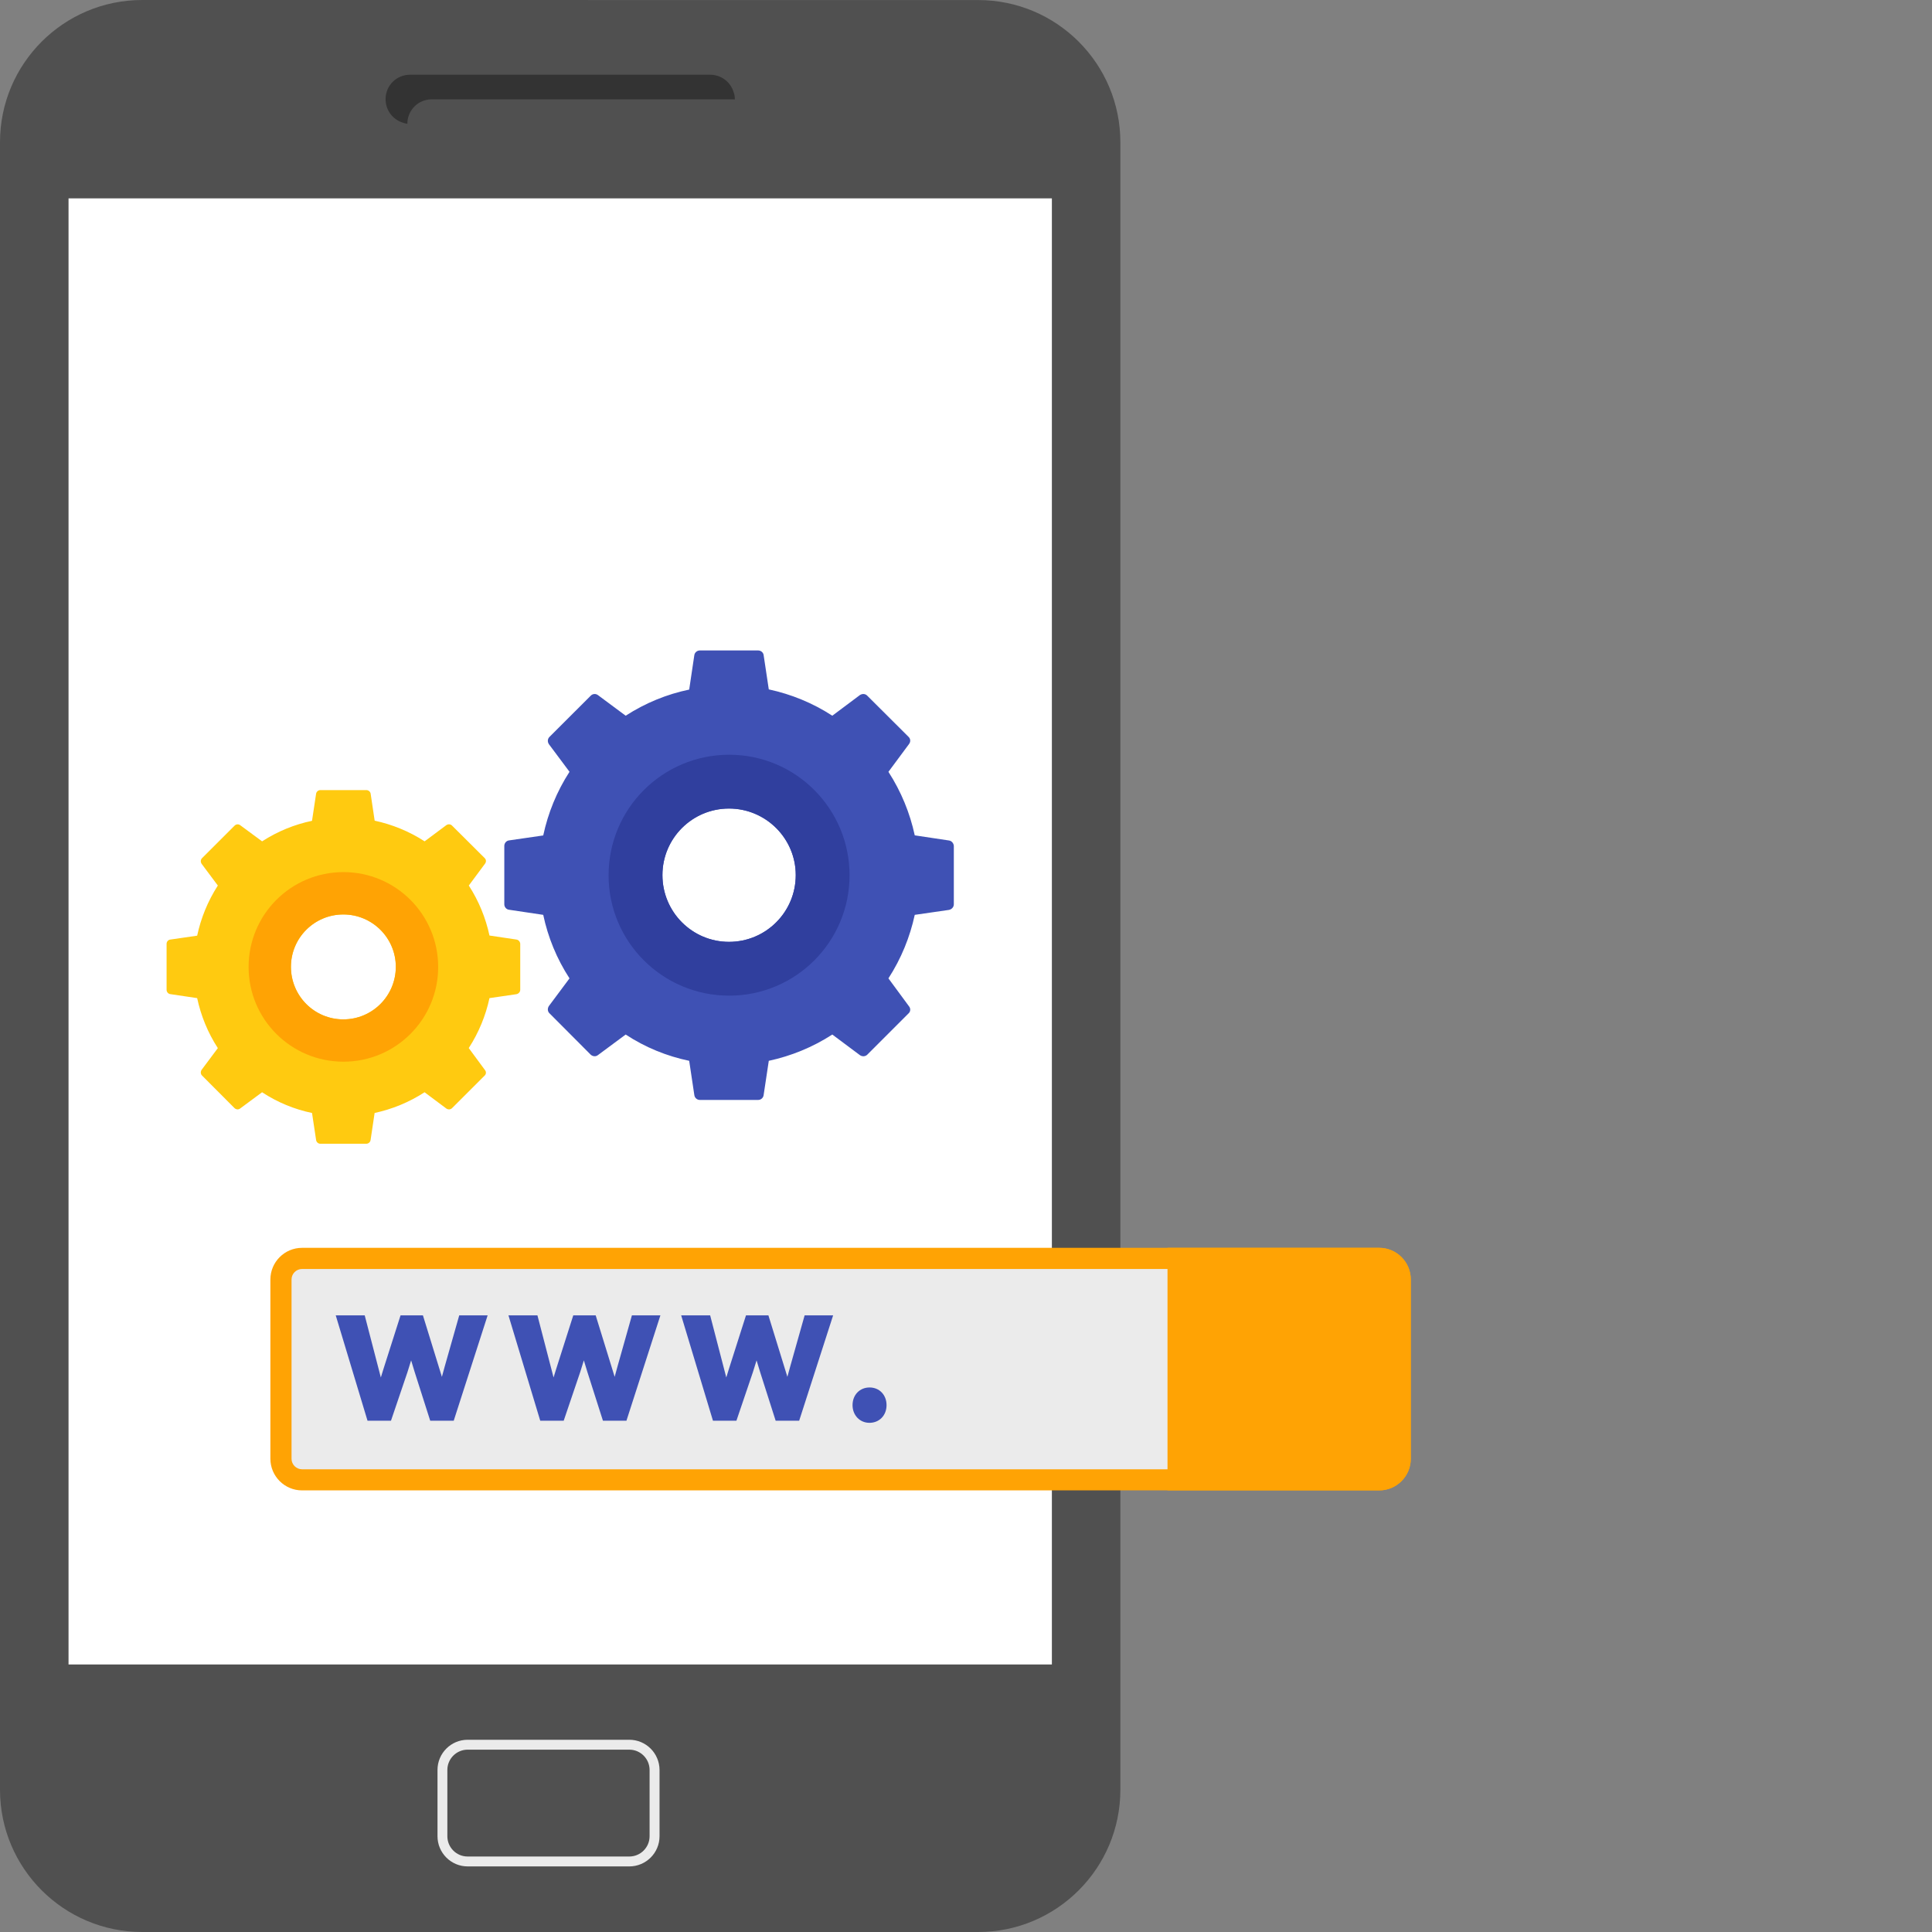
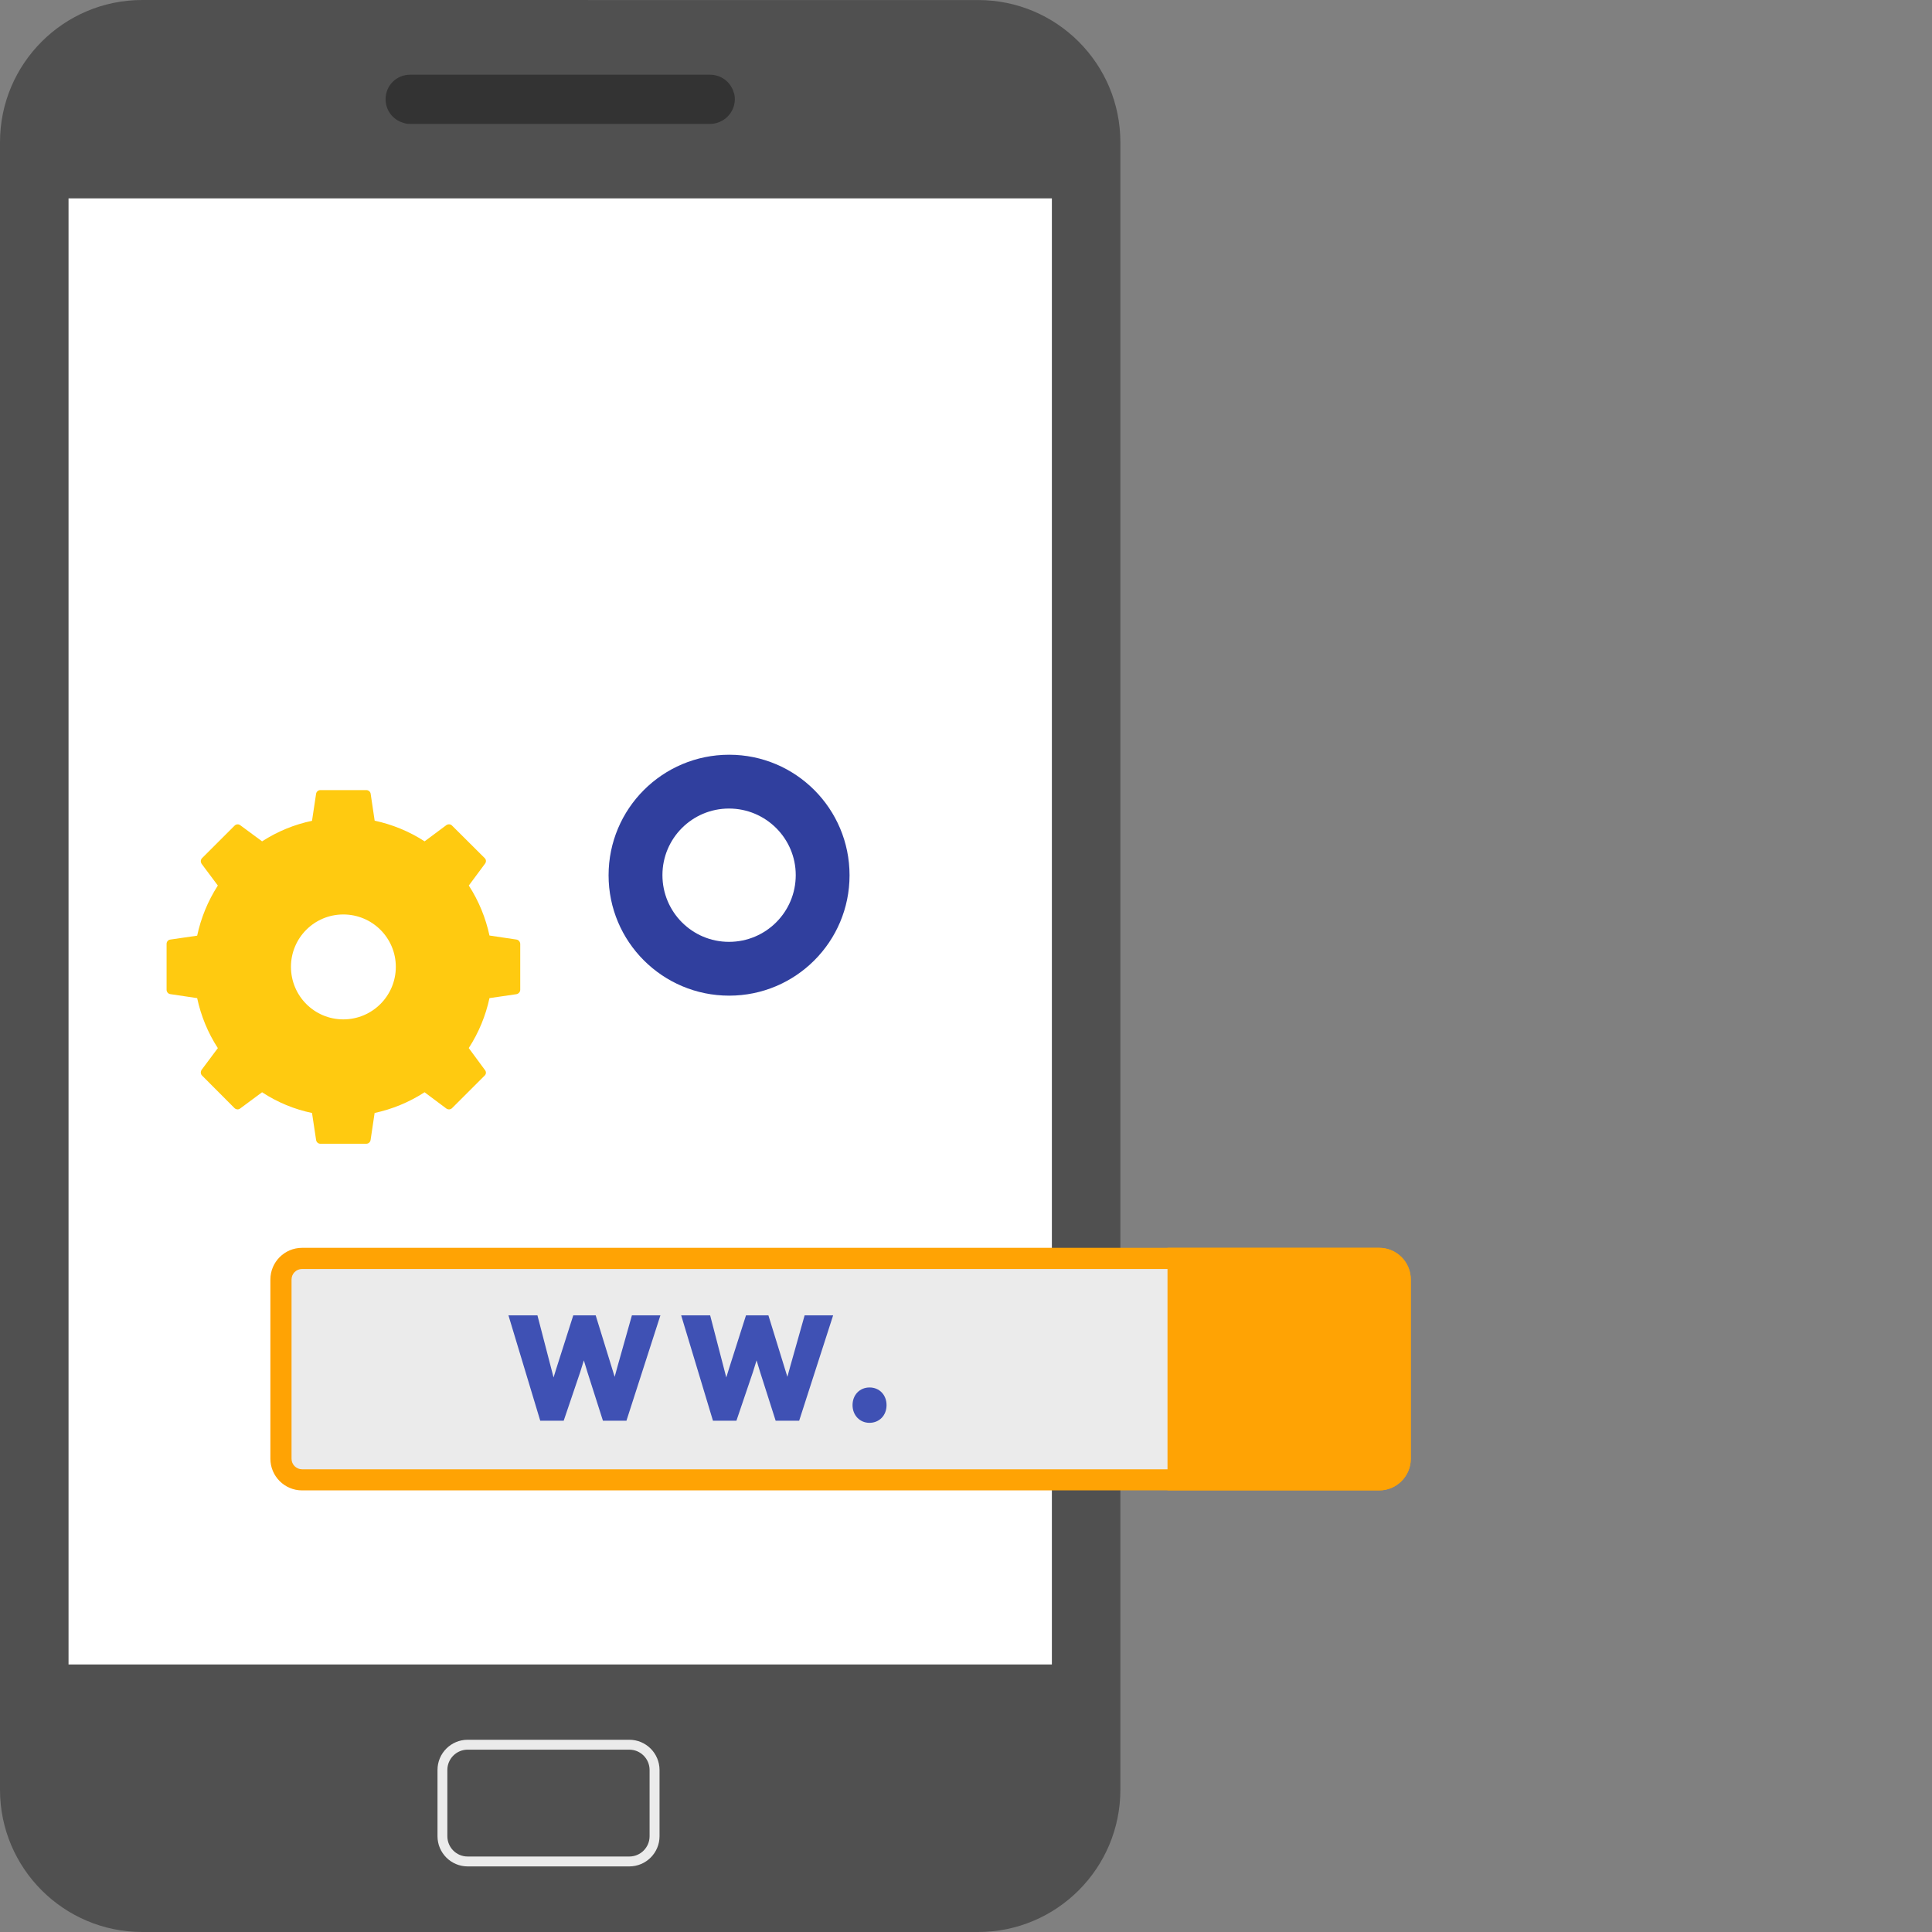
<svg xmlns="http://www.w3.org/2000/svg" width="40" height="40" viewBox="0 0 40 40" fill="none">
  <rect x="0" y="0" width="40" height="40" fill="#808080" stroke="none" />
  <g id="Frame 1000002899">
    <g id="XMLID_3690_">
      <g id="XMLID_3631_">
        <g id="XMLID_3372_">
          <path id="XMLID_3373_" d="M20.251 0.001L2.945 0C1.319 0 0 1.318 0 2.945V37.054C0 38.681 1.319 39.999 2.945 40H20.251C21.877 40 23.196 38.681 23.196 37.055V2.946C23.196 1.319 21.878 0.001 20.251 0.001Z" fill="#505050" />
          <path id="XMLID_3374_" d="M1.419 4.107H21.778V34.461H1.419V4.107Z" fill="white" />
          <g id="XMLID_3375_">
            <path id="XMLID_3376_" d="M13.03 36.02H9.682C9.337 36.02 9.058 36.3 9.058 36.645V38.017C9.058 38.362 9.338 38.642 9.682 38.642H13.03C13.374 38.642 13.655 38.362 13.655 38.017V36.645C13.654 36.3 13.374 36.02 13.03 36.02Z" fill="#EBEBEB" />
            <path id="XMLID_3377_" d="M9.681 38.437C9.45 38.437 9.262 38.249 9.262 38.017V36.645C9.262 36.413 9.451 36.225 9.681 36.225H13.03C13.26 36.225 13.449 36.413 13.449 36.645V38.017C13.449 38.249 13.26 38.437 13.03 38.437H9.681Z" fill="#505050" />
          </g>
-           <path id="XMLID_3378_" d="M15.214 2.053C15.214 2.334 14.982 2.565 14.701 2.565H8.489C8.439 2.565 8.389 2.559 8.345 2.541C8.133 2.478 7.983 2.284 7.983 2.053C7.983 1.772 8.208 1.547 8.489 1.547H14.701C14.932 1.547 15.126 1.697 15.189 1.909C15.207 1.952 15.214 2.002 15.214 2.053Z" fill="#333333" />
-           <path id="XMLID_3381_" d="M15.328 2.224C15.328 2.506 15.097 2.737 14.816 2.737H8.603C8.553 2.737 8.503 2.731 8.459 2.712C8.441 2.669 8.434 2.612 8.434 2.562C8.434 2.281 8.659 2.056 8.941 2.056H15.153C15.203 2.056 15.259 2.062 15.303 2.081C15.322 2.124 15.328 2.174 15.328 2.224Z" fill="#505050" />
+           <path id="XMLID_3378_" d="M15.214 2.053C15.214 2.334 14.982 2.565 14.701 2.565H8.489C8.439 2.565 8.389 2.559 8.345 2.541C8.133 2.478 7.983 2.284 7.983 2.053C7.983 1.772 8.208 1.547 8.489 1.547H14.701C14.932 1.547 15.126 1.697 15.189 1.909C15.207 1.952 15.214 2.002 15.214 2.053" fill="#333333" />
        </g>
        <g id="XMLID_3650_">
          <path id="XMLID_3660_" d="M28.554 25.835H6.254C5.892 25.835 5.598 26.129 5.598 26.491V30.201C5.598 30.563 5.892 30.857 6.254 30.857H28.554C28.916 30.857 29.209 30.563 29.209 30.201V26.491C29.209 26.129 28.916 25.835 28.554 25.835Z" fill="#FFA304" />
          <path id="XMLID_3647_" d="M6.254 30.42C6.134 30.42 6.036 30.322 6.036 30.202V26.491C6.036 26.371 6.133 26.273 6.254 26.273H28.554C28.674 26.273 28.773 26.371 28.773 26.491V30.202C28.773 30.323 28.675 30.42 28.554 30.42H6.254Z" fill="#EBEBEB" />
          <path id="XMLID_3659_" d="M28.554 25.835H24.172V30.857H28.554C28.916 30.857 29.209 30.563 29.209 30.201V26.491C29.209 26.129 28.916 25.835 28.554 25.835Z" fill="#FFA304" />
        </g>
        <g id="XMLID_3382_">
-           <path id="XMLID_3383_" d="M9.206 28.297C9.186 28.369 9.166 28.439 9.149 28.506C9.129 28.437 8.756 27.233 8.756 27.233H8.293L7.943 28.331C7.924 28.394 7.904 28.457 7.885 28.519C7.868 28.451 7.551 27.233 7.551 27.233H6.951L7.609 29.414H8.095L8.437 28.406C8.464 28.323 8.489 28.244 8.512 28.165C8.534 28.242 8.558 28.321 8.584 28.402L8.907 29.414H9.394L10.096 27.233H9.508L9.206 28.297Z" fill="#3F51B4" />
          <path id="XMLID_3666_" d="M12.783 28.297C12.762 28.369 12.743 28.439 12.726 28.506C12.706 28.437 12.333 27.233 12.333 27.233H11.869L11.519 28.331C11.5 28.394 11.48 28.457 11.461 28.519C11.444 28.451 11.127 27.233 11.127 27.233H10.527L11.185 29.414H11.671L12.013 28.406C12.04 28.323 12.065 28.244 12.088 28.165C12.111 28.242 12.134 28.321 12.16 28.402L12.483 29.414H12.97L13.673 27.233H13.083L12.783 28.297Z" fill="#3F51B4" />
          <path id="XMLID_3668_" d="M16.359 28.297C16.339 28.369 16.319 28.439 16.302 28.506C16.282 28.437 15.909 27.233 15.909 27.233H15.445L15.095 28.331C15.076 28.394 15.056 28.457 15.037 28.519C15.021 28.453 14.703 27.233 14.703 27.233H14.103L14.761 29.414H15.247L15.589 28.406C15.616 28.323 15.641 28.244 15.664 28.165C15.687 28.243 15.71 28.321 15.736 28.402L16.059 29.414H16.546L17.249 27.233H16.659L16.359 28.297Z" fill="#3F51B4" />
          <path id="XMLID_3669_" d="M18.004 28.726C17.799 28.726 17.651 28.88 17.651 29.092C17.651 29.301 17.801 29.458 18.001 29.458C18.206 29.458 18.355 29.304 18.355 29.092C18.355 28.88 18.207 28.726 18.004 28.726Z" fill="#3F51B4" />
        </g>
      </g>
      <g id="XMLID_3661_">
        <g id="XMLID_3663_">
          <g id="XMLID_3664_">
-             <path id="XMLID_3674_" d="M19.645 17.401L18.939 17.295C18.84 16.836 18.659 16.39 18.394 15.98L18.818 15.408C18.857 15.358 18.854 15.298 18.811 15.256L17.956 14.404C17.917 14.362 17.854 14.358 17.804 14.39L17.232 14.818C16.825 14.553 16.377 14.372 15.917 14.273L15.81 13.562C15.803 13.509 15.754 13.467 15.697 13.467H14.489C14.432 13.467 14.382 13.51 14.375 13.566L14.269 14.277C13.81 14.372 13.364 14.553 12.954 14.818L12.382 14.393C12.335 14.357 12.272 14.361 12.23 14.404L11.378 15.255C11.335 15.297 11.332 15.357 11.364 15.407L11.791 15.979C11.526 16.389 11.346 16.834 11.247 17.297L10.537 17.4C10.483 17.407 10.441 17.457 10.441 17.513V18.722C10.441 18.779 10.483 18.828 10.537 18.835L11.247 18.941C11.345 19.404 11.526 19.849 11.791 20.256L11.364 20.829C11.332 20.878 11.335 20.942 11.378 20.981L12.23 21.836C12.272 21.874 12.336 21.881 12.382 21.843L12.954 21.419C13.364 21.688 13.809 21.867 14.269 21.963L14.375 22.67C14.382 22.73 14.432 22.773 14.489 22.773H15.697C15.754 22.773 15.803 22.73 15.81 22.673L15.917 21.963C16.376 21.864 16.822 21.684 17.232 21.419L17.804 21.846C17.854 21.881 17.917 21.874 17.956 21.836L18.811 20.981C18.854 20.942 18.857 20.878 18.818 20.832L18.394 20.256C18.659 19.846 18.839 19.401 18.939 18.941L19.645 18.839C19.705 18.828 19.748 18.779 19.748 18.722V17.513C19.744 17.461 19.705 17.408 19.645 17.401ZM15.093 19.5C14.33 19.5 13.715 18.881 13.715 18.118C13.715 17.358 14.33 16.74 15.093 16.74C15.856 16.74 16.475 17.359 16.475 18.118C16.475 18.882 15.857 19.5 15.093 19.5Z" fill="#3F51B4" />
            <path id="XMLID_3670_" d="M15.097 15.626C13.717 15.626 12.6 16.742 12.6 18.122C12.6 19.498 13.717 20.614 15.097 20.614C16.473 20.614 17.589 19.498 17.589 18.122C17.589 16.742 16.473 15.626 15.097 15.626ZM15.093 19.5C14.33 19.5 13.715 18.881 13.715 18.118C13.715 17.358 14.33 16.74 15.093 16.74C15.856 16.74 16.475 17.359 16.475 18.118C16.475 18.882 15.857 19.5 15.093 19.5Z" fill="#303F9E" />
          </g>
        </g>
        <g id="XMLID_3681_">
          <g id="XMLID_3682_">
            <path id="XMLID_3686_" d="M10.691 19.452L10.134 19.369C10.056 19.007 9.915 18.657 9.706 18.334L10.04 17.884C10.07 17.845 10.068 17.798 10.034 17.765L9.361 17.095C9.33 17.061 9.28 17.058 9.242 17.083L8.791 17.419C8.471 17.211 8.118 17.069 7.757 16.991L7.674 16.433C7.668 16.391 7.629 16.358 7.584 16.358H6.633C6.589 16.358 6.55 16.391 6.544 16.436L6.46 16.994C6.099 17.069 5.749 17.211 5.426 17.419L4.975 17.086C4.939 17.058 4.889 17.061 4.856 17.095L4.185 17.765C4.152 17.798 4.149 17.845 4.174 17.884L4.51 18.334C4.302 18.657 4.16 19.008 4.082 19.372L3.524 19.453C3.482 19.458 3.449 19.497 3.449 19.541V20.493C3.449 20.537 3.482 20.576 3.524 20.582L4.082 20.665C4.16 21.029 4.302 21.38 4.51 21.7L4.174 22.15C4.149 22.189 4.152 22.239 4.185 22.27L4.856 22.943C4.889 22.973 4.939 22.979 4.975 22.948L5.426 22.614C5.749 22.826 6.099 22.968 6.46 23.043L6.544 23.599C6.549 23.646 6.588 23.68 6.632 23.68H7.584C7.628 23.68 7.667 23.646 7.673 23.601L7.756 23.043C8.117 22.965 8.468 22.823 8.79 22.614L9.241 22.951C9.28 22.978 9.33 22.973 9.36 22.942L10.034 22.269C10.067 22.238 10.07 22.188 10.039 22.152L9.705 21.699C9.914 21.376 10.056 21.026 10.134 20.665L10.69 20.584C10.737 20.576 10.771 20.536 10.771 20.492V19.541C10.769 19.5 10.738 19.458 10.691 19.452ZM7.108 21.105C6.507 21.105 6.024 20.618 6.024 20.017C6.024 19.419 6.507 18.933 7.108 18.933C7.709 18.933 8.195 19.419 8.195 20.017C8.195 20.618 7.709 21.105 7.108 21.105Z" fill="#FFCA10" />
-             <path id="XMLID_3683_" d="M7.111 18.056C6.025 18.056 5.147 18.934 5.147 20.02C5.147 21.103 6.025 21.981 7.111 21.981C8.194 21.981 9.072 21.103 9.072 20.02C9.072 18.934 8.194 18.056 7.111 18.056ZM7.108 21.105C6.507 21.105 6.023 20.618 6.023 20.017C6.023 19.419 6.507 18.933 7.108 18.933C7.708 18.933 8.195 19.42 8.195 20.017C8.195 20.618 7.709 21.105 7.108 21.105Z" fill="#FFA304" />
          </g>
        </g>
      </g>
    </g>
  </g>
</svg>